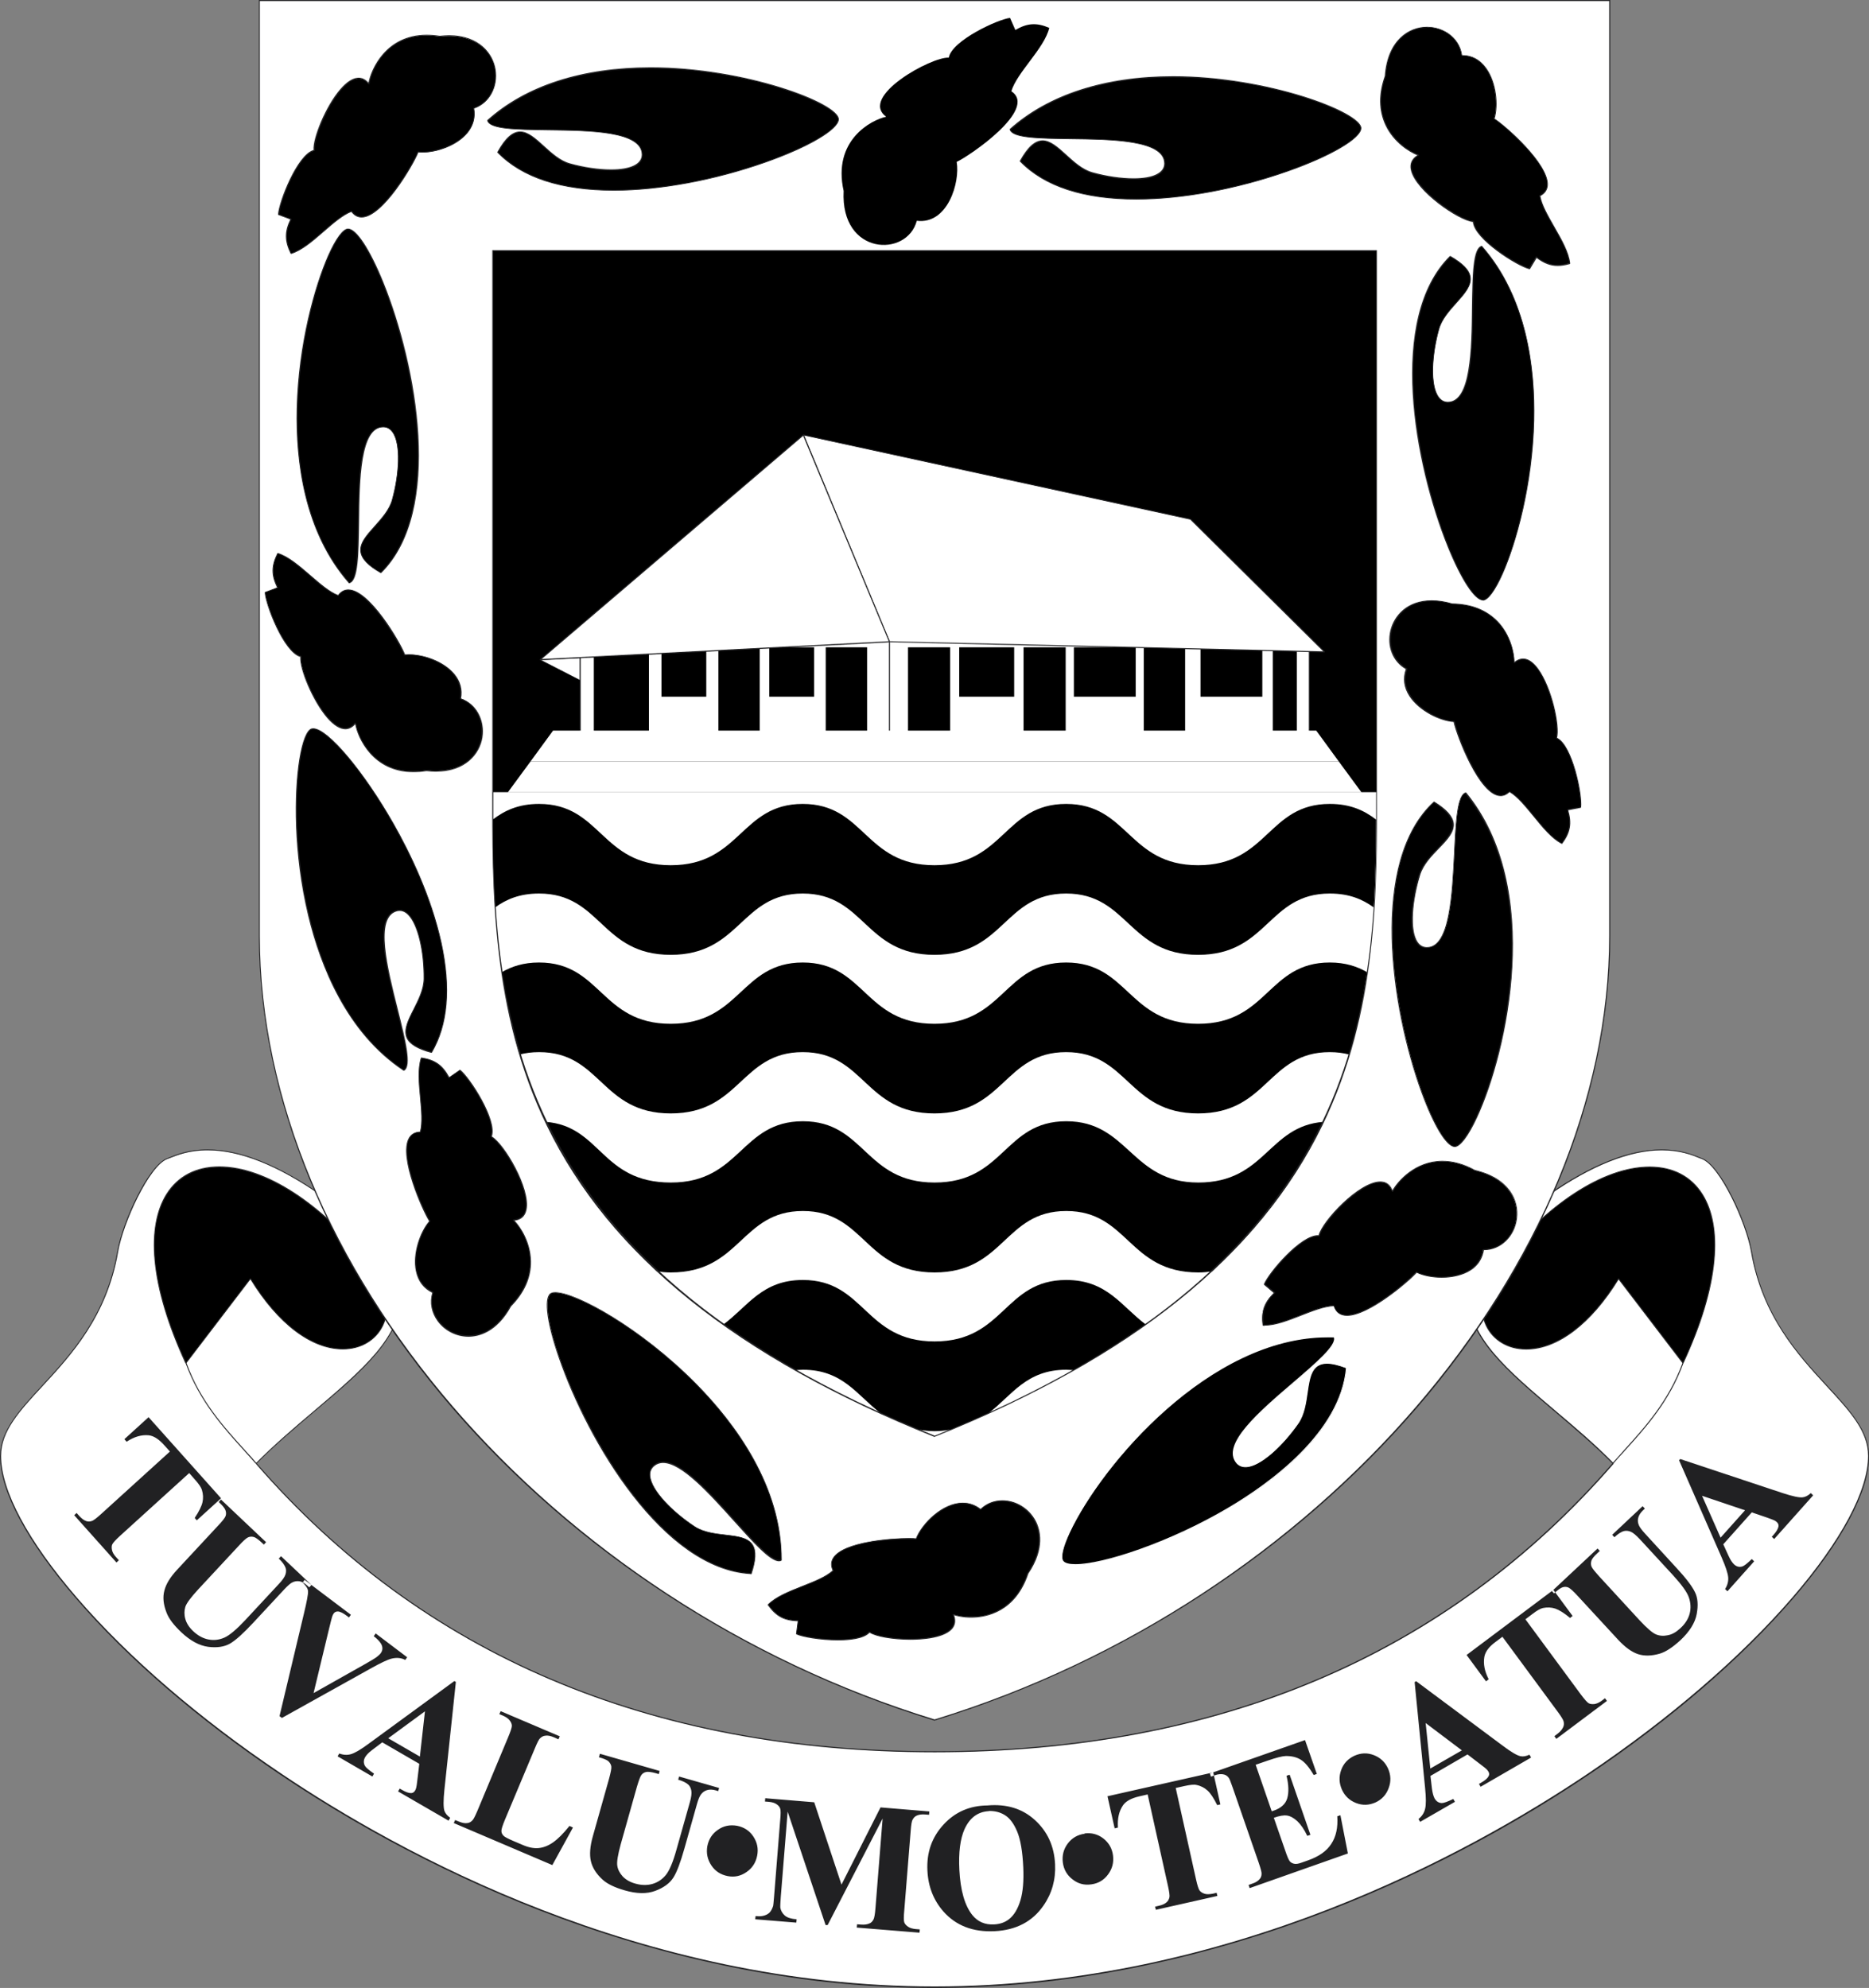
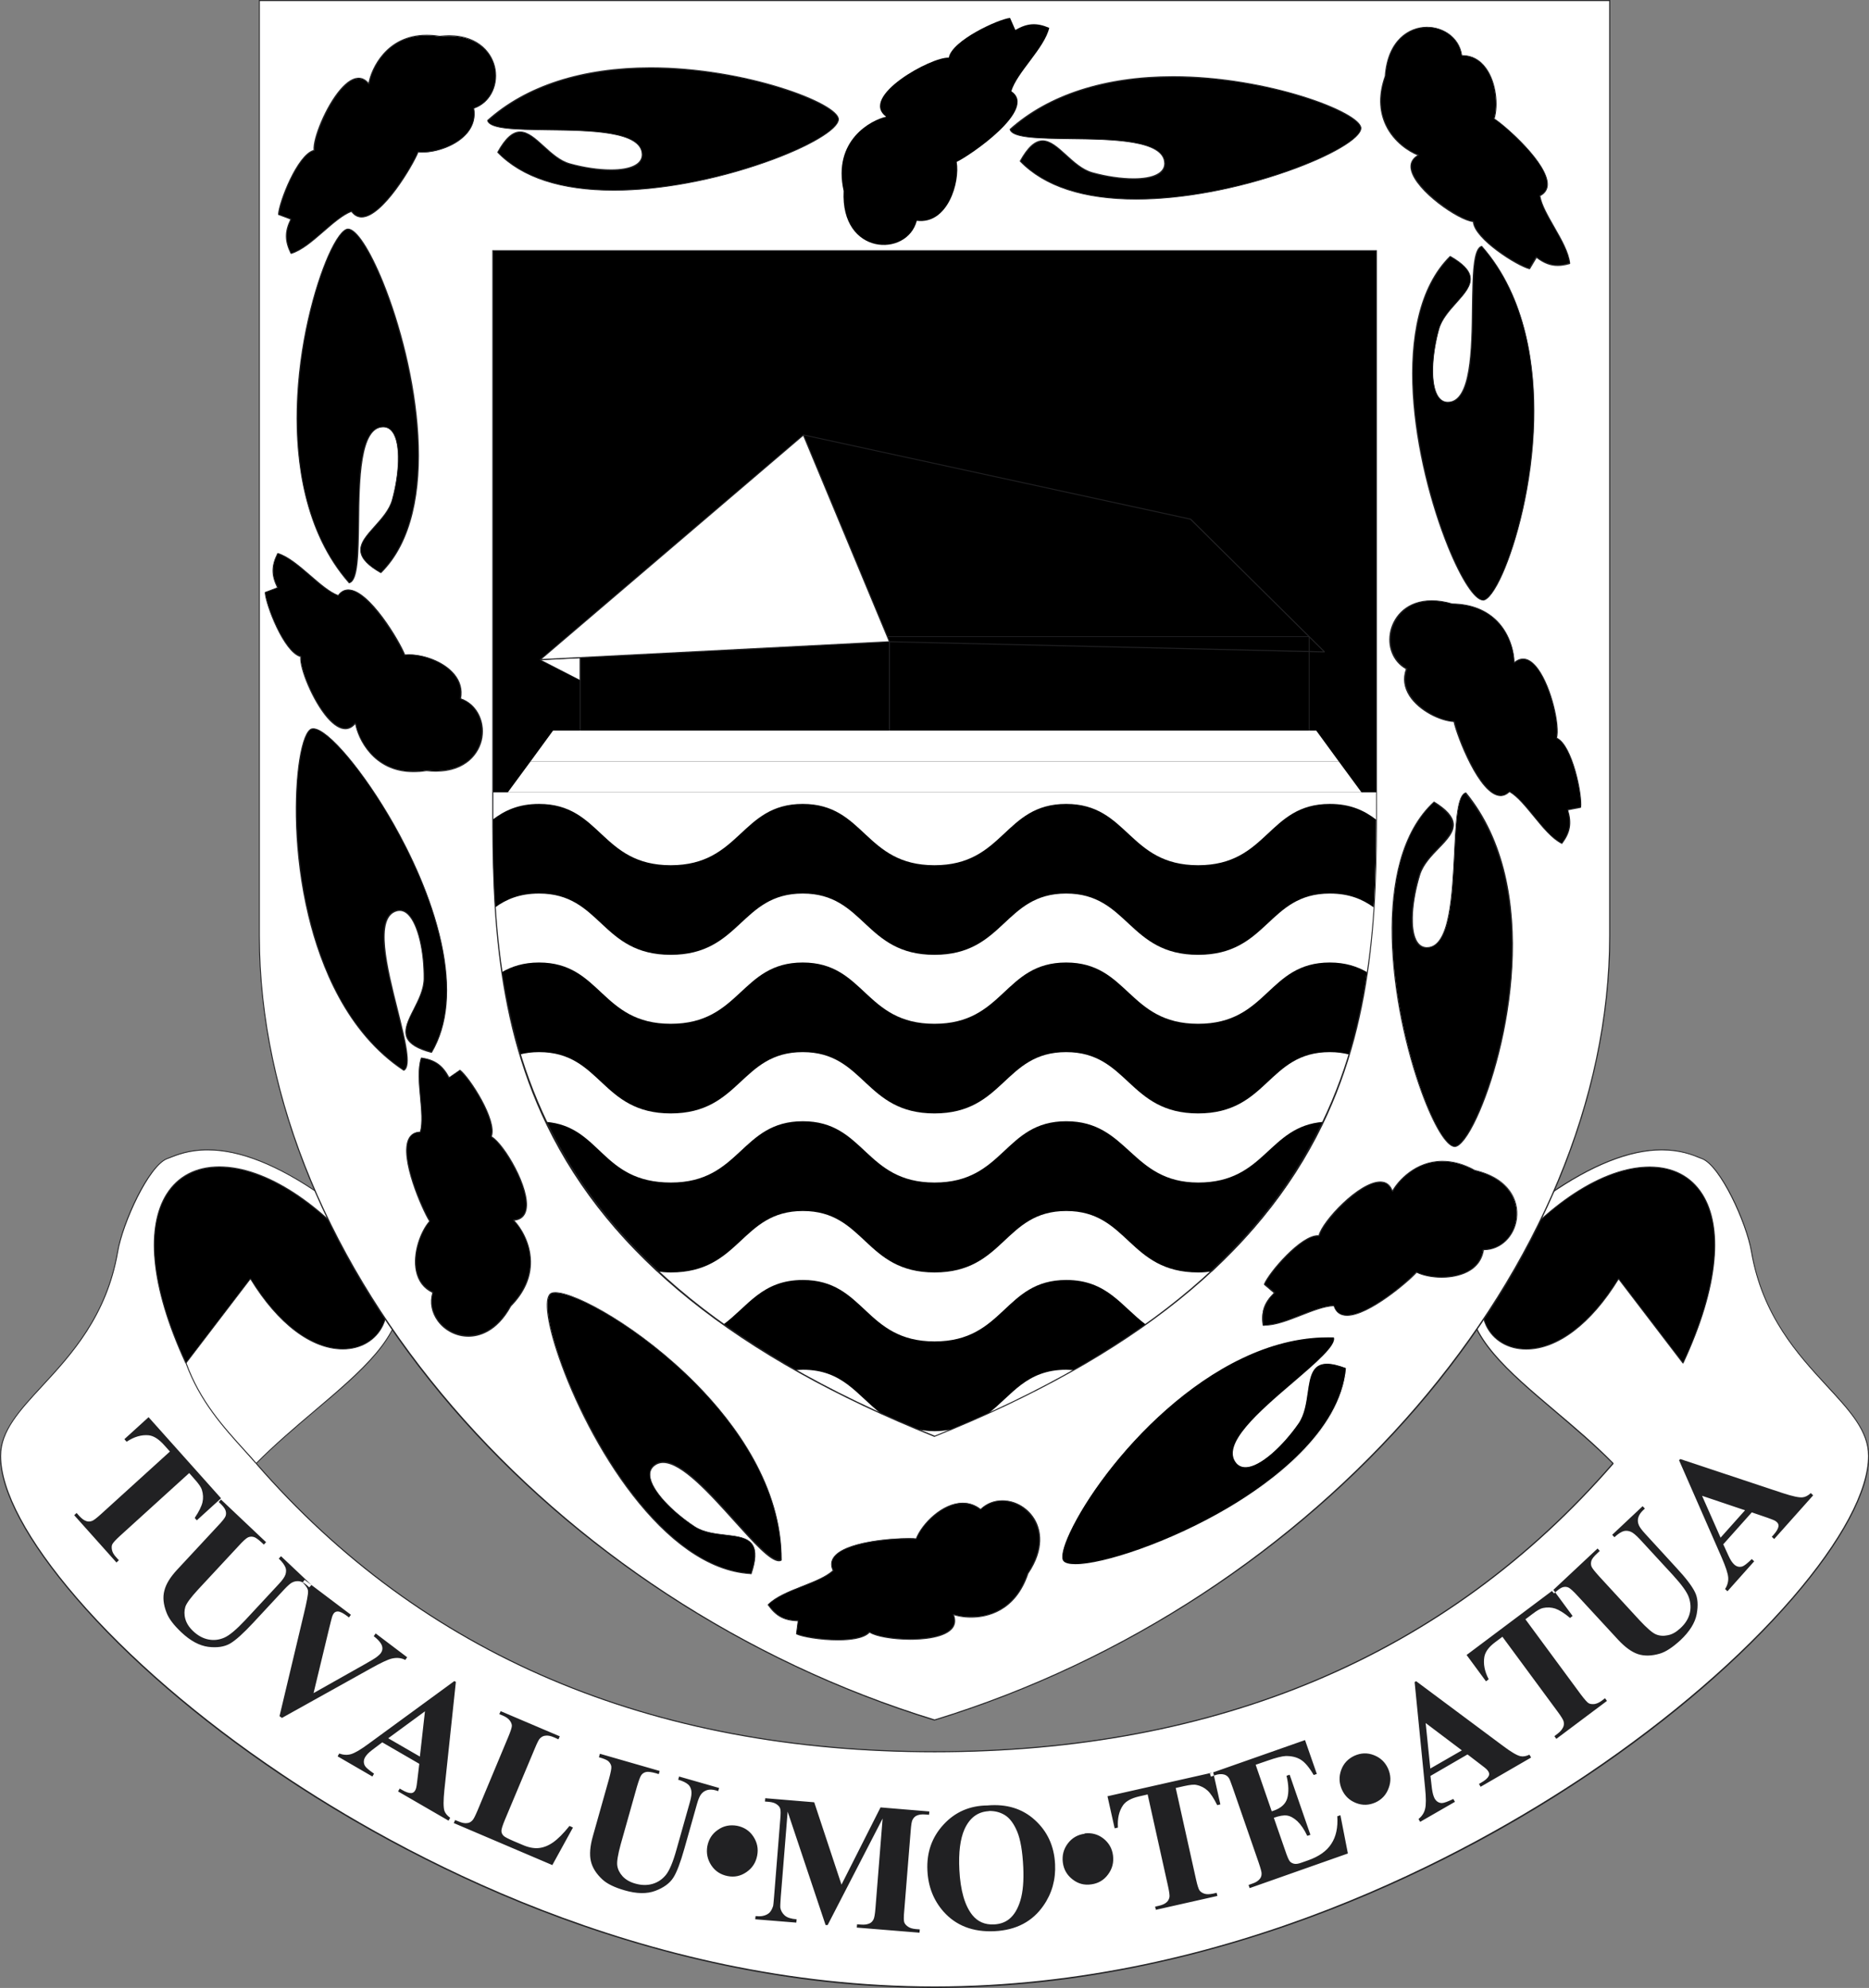
<svg xmlns="http://www.w3.org/2000/svg" width="173" height="184" viewBox="0 0 173 184" fill="none">
  <rect x="0" y="0" width="173" height="184" fill="#808080" stroke="none" />
  <g clip-path="url(#clip0_116_489)">
    <path fill-rule="evenodd" clip-rule="evenodd" d="M86.507 183.958C132.642 183.958 172.959 147.716 172.959 134.794C172.959 129.525 163.933 126.486 162.123 115.892C161.653 113.146 159.234 107.919 157.548 107.264C156.124 106.706 152.019 104.559 143.312 110.623C127.625 121.551 140.562 126.625 149.297 135.463C132.504 154.811 110.307 162.143 86.507 162.143C62.707 162.143 40.496 154.811 23.717 135.463C32.466 126.625 45.403 121.551 29.702 110.623C21.008 104.559 16.903 106.72 15.466 107.264C13.78 107.919 11.361 113.146 10.891 115.892C9.081 126.472 0.041 129.511 0.041 134.794C0.041 147.716 40.358 183.958 86.493 183.958H86.507Z" fill="white" />
    <path fill-rule="evenodd" clip-rule="evenodd" d="M19.198 106.469C17.498 106.469 16.378 106.929 15.701 107.194C15.618 107.222 15.549 107.263 15.48 107.277C13.807 107.919 11.389 113.188 10.933 115.864C9.91 121.83 6.593 125.426 3.925 128.312C1.783 130.626 0.097 132.466 0.097 134.752C0.097 137.972 2.585 142.614 7.104 147.855C11.9 153.417 18.438 159.048 25.998 164.136C36.93 171.51 59.334 183.86 86.507 183.86C113.679 183.86 136.07 171.496 147.016 164.136C154.576 159.034 161.114 153.403 165.91 147.855C170.429 142.614 172.917 137.958 172.917 134.752C172.917 132.452 171.231 130.626 169.089 128.312C166.421 125.413 163.104 121.816 162.081 115.864C161.625 113.174 159.206 107.919 157.534 107.277C157.465 107.249 157.396 107.222 157.313 107.194C156.636 106.915 155.516 106.469 153.816 106.469C150.845 106.469 147.32 107.877 143.354 110.637C138.544 113.982 136.153 116.993 136.014 119.851C135.835 123.684 139.608 126.876 143.989 130.584C145.786 132.103 147.652 133.679 149.352 135.421V135.491C133.983 153.208 112.836 162.185 86.521 162.185C60.205 162.185 39.059 153.208 23.689 135.491V135.421C25.403 133.693 27.255 132.117 29.066 130.584C33.434 126.876 37.221 123.684 37.041 119.851C36.903 117.007 34.511 113.982 29.702 110.637C25.735 107.877 22.211 106.469 19.239 106.469H19.198ZM86.493 184C75.713 184 64.614 182.02 53.502 178.131C43.993 174.8 34.47 170.005 25.942 164.262C18.368 159.16 11.831 153.528 7.035 147.953C2.502 142.697 0 138.028 0 134.78C0 132.452 1.783 130.514 3.856 128.27C6.524 125.385 9.827 121.802 10.85 115.864C11.32 113.09 13.725 107.877 15.452 107.208C15.521 107.18 15.59 107.152 15.673 107.124C16.351 106.845 17.498 106.385 19.212 106.385C22.197 106.385 25.735 107.793 29.729 110.567C34.567 113.926 36.972 116.965 37.11 119.851C37.29 123.726 33.503 126.946 29.108 130.654C27.325 132.173 25.473 133.734 23.773 135.449C39.128 153.124 60.233 162.087 86.507 162.087C112.781 162.087 133.886 153.124 149.241 135.449C147.541 133.734 145.689 132.173 143.906 130.654C139.511 126.932 135.724 123.712 135.904 119.851C136.042 116.965 138.447 113.94 143.284 110.567C147.279 107.793 150.817 106.385 153.802 106.385C155.516 106.385 156.65 106.845 157.341 107.124C157.424 107.152 157.493 107.194 157.562 107.208C159.289 107.877 161.694 113.104 162.164 115.864C163.173 121.802 166.49 125.385 169.158 128.27C171.231 130.514 173.014 132.452 173.014 134.78C173.014 138.014 170.512 142.697 165.979 147.953C161.183 153.514 154.645 159.16 147.071 164.262C138.544 170.005 129.007 174.8 119.498 178.131C108.386 182.02 97.287 184 86.507 184H86.493Z" fill="#212123" />
    <path fill-rule="evenodd" clip-rule="evenodd" d="M161.515 139.784L157.548 138.446L159.262 142.321L161.515 139.798V139.784ZM162.15 139.98L159.511 142.935L160.008 144.022C160.174 144.384 160.34 144.635 160.519 144.803C160.754 145.012 161.003 145.068 161.28 144.984C161.446 144.928 161.736 144.705 162.15 144.301L162.372 144.51L159.898 147.284L159.676 147.075C159.898 146.74 159.994 146.378 159.967 146.001C159.939 145.625 159.732 145.012 159.359 144.148L155.419 135.157L155.53 135.045L165.011 138.195C165.91 138.488 166.532 138.627 166.863 138.586C167.112 138.558 167.361 138.432 167.61 138.195L167.831 138.404L164.224 142.447L164.002 142.238L164.154 142.071C164.445 141.75 164.597 141.471 164.624 141.262C164.638 141.109 164.583 140.983 164.459 140.872C164.389 140.802 164.293 140.746 164.196 140.704C164.154 140.677 163.947 140.607 163.574 140.467L162.15 139.98ZM143.644 147.256L143.851 147.479C144.197 147.158 144.459 146.963 144.653 146.907C144.846 146.852 145.012 146.866 145.178 146.935C145.33 147.005 145.634 147.27 146.063 147.744L149.78 151.772C150.416 152.455 151.024 152.901 151.605 153.097C152.199 153.292 152.876 153.278 153.637 153.055C154.203 152.888 154.825 152.469 155.544 151.814C156.387 151.02 156.898 150.211 157.05 149.403C157.202 148.58 157.161 147.897 156.885 147.354C156.622 146.81 156.041 146.043 155.143 145.081L152.268 141.945C151.964 141.611 151.771 141.346 151.702 141.178C151.591 140.927 151.577 140.691 151.646 140.454C151.715 140.217 151.867 139.994 152.089 139.784L152.254 139.631L152.047 139.408L149.228 142.057L149.435 142.28C149.767 141.973 150.057 141.778 150.333 141.708C150.499 141.666 150.706 141.68 150.928 141.764C151.149 141.847 151.425 142.084 151.771 142.447L154.867 145.806C155.668 146.684 156.166 147.368 156.332 147.869C156.498 148.371 156.525 148.859 156.401 149.347C156.276 149.835 155.986 150.295 155.544 150.699C155.157 151.061 154.77 151.284 154.369 151.354C153.968 151.438 153.609 151.41 153.277 151.271C152.945 151.131 152.448 150.699 151.757 149.96L148.039 145.918C147.61 145.444 147.362 145.137 147.306 144.97C147.251 144.803 147.251 144.635 147.306 144.454C147.362 144.273 147.555 144.036 147.873 143.743L148.08 143.548L147.873 143.325L143.658 147.27L143.644 147.256ZM143.768 147.131L145.565 149.57L145.33 149.751C144.777 149.291 144.321 149.012 143.962 148.887C143.616 148.775 143.229 148.747 142.828 148.831C142.607 148.873 142.275 149.054 141.861 149.375L141.197 149.877L146.325 156.832C146.671 157.292 146.906 157.557 147.044 157.641C147.182 157.724 147.348 157.738 147.569 157.724C147.776 157.697 148.011 157.599 148.274 157.404L148.564 157.181L148.744 157.432L144.058 160.944L143.879 160.694L144.169 160.471C144.432 160.275 144.597 160.066 144.694 159.857C144.763 159.704 144.777 159.537 144.736 159.341C144.708 159.202 144.528 158.895 144.197 158.449L139.069 151.494L138.419 151.981C137.811 152.427 137.48 152.888 137.397 153.348C137.286 153.989 137.41 154.686 137.797 155.424L137.549 155.62L135.752 153.18L143.782 147.158L143.768 147.131ZM135.31 162.004L131.965 159.481L132.393 163.691L135.323 162.004H135.31ZM135.849 162.394L137.051 163.314C137.369 163.551 137.535 163.691 137.576 163.732C137.659 163.802 137.715 163.886 137.77 163.969C137.853 164.109 137.867 164.248 137.797 164.388C137.701 164.583 137.466 164.792 137.093 165.001L136.899 165.112L137.051 165.377L141.723 162.673L141.571 162.408C141.267 162.548 140.99 162.603 140.741 162.548C140.41 162.478 139.871 162.157 139.11 161.586L131.08 155.606L130.942 155.689L131.91 165.475C132.006 166.409 132.006 167.064 131.91 167.426C131.827 167.789 131.619 168.109 131.301 168.36L131.453 168.625L134.674 166.771L134.522 166.506C133.997 166.757 133.651 166.883 133.471 166.883C133.181 166.883 132.96 166.743 132.794 166.464C132.684 166.255 132.601 165.963 132.545 165.558L132.407 164.374L135.821 162.394H135.849ZM125.372 162.506C125.966 162.241 126.561 162.213 127.169 162.45C127.777 162.687 128.206 163.091 128.482 163.691C128.745 164.29 128.772 164.889 128.537 165.503C128.316 166.116 127.901 166.562 127.321 166.827C126.727 167.092 126.132 167.12 125.524 166.883C124.916 166.646 124.488 166.241 124.211 165.642C123.949 165.043 123.921 164.443 124.142 163.83C124.363 163.217 124.778 162.784 125.372 162.506ZM116.223 163.342L117.314 162.966C118.116 162.687 118.669 162.547 118.987 162.534C119.54 162.52 120.01 162.631 120.397 162.868C120.784 163.105 121.184 163.579 121.599 164.29L121.889 164.192L120.797 161.056L111.993 164.151L112.09 164.443L112.436 164.318C112.781 164.192 113.071 164.178 113.32 164.248C113.5 164.304 113.638 164.401 113.749 164.569C113.818 164.666 113.928 164.959 114.094 165.433L116.513 172.417C116.692 172.946 116.789 173.295 116.775 173.434C116.775 173.643 116.706 173.797 116.596 173.922C116.444 174.103 116.223 174.243 115.918 174.34L115.573 174.466L115.67 174.758L124.764 171.552L124.073 168.012L123.783 168.109C123.852 169.141 123.672 169.991 123.23 170.66C122.801 171.329 122.083 171.831 121.101 172.18L120.466 172.403C120.162 172.514 119.94 172.542 119.775 172.5C119.609 172.458 119.484 172.389 119.388 172.277C119.291 172.166 119.139 171.817 118.945 171.232L117.909 168.249C118.406 168.067 118.821 167.998 119.125 168.04C119.429 168.081 119.761 168.263 120.092 168.569C120.424 168.89 120.728 169.336 121.005 169.921L121.295 169.824L119.374 164.262L119.084 164.36C119.291 165.21 119.305 165.907 119.153 166.437C119.001 166.966 118.586 167.343 117.923 167.58L117.715 167.649L116.223 163.328V163.342ZM112.297 164.039L112.961 167.008L112.67 167.078C112.353 166.437 112.049 165.977 111.772 165.726C111.496 165.475 111.164 165.294 110.749 165.21C110.528 165.154 110.155 165.196 109.644 165.307L108.828 165.489L110.708 173.95C110.832 174.507 110.943 174.856 111.04 174.981C111.136 175.107 111.275 175.204 111.482 175.274C111.689 175.344 111.938 175.33 112.256 175.274L112.615 175.191L112.684 175.483L106.99 176.766L106.921 176.473L107.28 176.389C107.598 176.32 107.833 176.208 107.999 176.055C108.123 175.943 108.206 175.79 108.248 175.595C108.275 175.455 108.234 175.107 108.109 174.549L106.23 166.088L105.442 166.269C104.709 166.437 104.212 166.715 103.949 167.092C103.576 167.635 103.424 168.318 103.479 169.155L103.175 169.224L102.512 166.255L112.283 164.053L112.297 164.039ZM100.397 169.726C99.748 169.81 99.222 170.117 98.835 170.632C98.448 171.148 98.296 171.734 98.379 172.389C98.462 173.03 98.766 173.56 99.278 173.95C99.789 174.354 100.37 174.508 101.019 174.41C101.655 174.326 102.18 174.02 102.567 173.49C102.954 172.974 103.106 172.389 103.023 171.734C102.94 171.078 102.636 170.563 102.125 170.158C101.614 169.768 101.033 169.615 100.383 169.698L100.397 169.726ZM91.524 167.635C90.501 167.691 89.755 168.249 89.271 169.322C88.884 170.2 88.718 171.455 88.801 173.058C88.898 174.968 89.299 176.375 90.004 177.254C90.501 177.867 91.165 178.16 92.008 178.118C92.575 178.09 93.031 177.923 93.404 177.63C93.874 177.254 94.219 176.668 94.454 175.888C94.689 175.093 94.772 174.075 94.717 172.835C94.648 171.343 94.454 170.242 94.15 169.517C93.846 168.792 93.473 168.291 93.031 168.012C92.588 167.733 92.091 167.607 91.538 167.621L91.524 167.635ZM91.4 167.106C93.169 166.952 94.634 167.398 95.795 168.458C96.956 169.517 97.578 170.869 97.661 172.542C97.73 173.964 97.37 175.246 96.596 176.361C95.574 177.853 94.053 178.647 92.063 178.745C90.059 178.843 88.483 178.229 87.322 176.919C86.41 175.874 85.913 174.619 85.844 173.127C85.761 171.455 86.258 170.047 87.336 168.876C88.414 167.705 89.769 167.12 91.413 167.106H91.4ZM77.896 174.452L75.367 166.813L70.834 166.437L70.806 166.743L71.152 166.771C71.469 166.799 71.704 166.869 71.884 166.994C72.064 167.12 72.174 167.245 72.216 167.398C72.271 167.538 72.271 167.9 72.216 168.472L71.649 175.567C71.608 176.069 71.58 176.348 71.566 176.403C71.483 176.654 71.387 176.849 71.262 176.989C71.138 177.128 70.972 177.226 70.751 177.295C70.53 177.365 70.295 177.379 70.046 177.351H69.935L69.908 177.644L73.709 177.951L73.736 177.644C73.225 177.602 72.865 177.491 72.644 177.295C72.423 177.1 72.285 176.863 72.23 176.584C72.216 176.459 72.23 176.111 72.271 175.567L72.907 167.677L76.418 178.174H76.611L81.697 168.318L81.034 176.626C80.992 177.184 80.923 177.532 80.854 177.658C80.757 177.839 80.633 177.964 80.495 178.02C80.287 178.118 80.025 178.16 79.693 178.132L79.334 178.104L79.306 178.411L85.111 178.884L85.139 178.578L84.779 178.55C84.461 178.522 84.226 178.452 84.047 178.327C83.867 178.201 83.757 178.076 83.701 177.923C83.646 177.769 83.646 177.407 83.701 176.835L84.296 169.447C84.337 168.89 84.392 168.555 84.475 168.416C84.572 168.235 84.696 168.123 84.835 168.054C85.042 167.956 85.305 167.914 85.636 167.942L85.996 167.97L86.023 167.663L81.504 167.287L77.896 174.424V174.452ZM68.222 168.988C68.857 169.113 69.369 169.434 69.728 169.977C70.087 170.521 70.212 171.106 70.087 171.747C69.963 172.389 69.645 172.891 69.106 173.267C68.567 173.643 67.987 173.769 67.351 173.643C66.715 173.518 66.204 173.197 65.844 172.654C65.485 172.11 65.361 171.524 65.471 170.883C65.596 170.242 65.913 169.726 66.452 169.364C66.978 168.987 67.572 168.876 68.222 168.988ZM55.52 162.352L55.437 162.645C55.893 162.771 56.197 162.896 56.335 163.035C56.474 163.175 56.556 163.328 56.584 163.495C56.612 163.663 56.529 164.067 56.363 164.68L54.87 169.977C54.621 170.869 54.552 171.636 54.691 172.249C54.829 172.863 55.188 173.434 55.782 173.978C56.211 174.368 56.902 174.703 57.828 174.967C58.934 175.288 59.887 175.302 60.661 175.009C61.435 174.717 61.988 174.312 62.32 173.797C62.651 173.281 62.983 172.389 63.343 171.12L64.504 167.008C64.628 166.562 64.752 166.269 64.863 166.116C65.015 165.893 65.222 165.754 65.457 165.684C65.692 165.614 65.955 165.628 66.259 165.712L66.48 165.781L66.563 165.489L62.859 164.429L62.776 164.722C63.204 164.847 63.522 165.001 63.73 165.196C63.854 165.321 63.951 165.503 63.992 165.74C64.034 165.977 63.992 166.339 63.854 166.813L62.61 171.218C62.292 172.361 61.961 173.141 61.629 173.546C61.297 173.95 60.882 174.229 60.399 174.368C59.915 174.507 59.39 174.507 58.809 174.34C58.298 174.201 57.911 173.964 57.635 173.671C57.358 173.364 57.192 173.044 57.137 172.681C57.082 172.333 57.192 171.664 57.455 170.702L58.947 165.405C59.127 164.792 59.265 164.415 59.376 164.276C59.486 164.137 59.625 164.053 59.804 164.011C59.984 163.969 60.288 164.011 60.703 164.123L60.979 164.206L61.062 163.914L55.534 162.324L55.52 162.352ZM53.032 169.155L51.125 172.626L42.003 168.737L42.127 168.458L42.473 168.597C42.777 168.723 43.039 168.778 43.26 168.737C43.426 168.723 43.578 168.639 43.717 168.5C43.827 168.402 43.979 168.095 44.2 167.58L47.047 160.763C47.269 160.234 47.379 159.885 47.379 159.732C47.379 159.578 47.31 159.411 47.186 159.244C47.061 159.077 46.854 158.923 46.564 158.798L46.218 158.658L46.343 158.38L51.816 160.708L51.691 160.986L51.249 160.791C50.959 160.666 50.696 160.61 50.461 160.652C50.295 160.666 50.143 160.749 49.991 160.889C49.881 160.986 49.729 161.293 49.508 161.823L46.743 168.416C46.522 168.946 46.412 169.294 46.412 169.461C46.412 169.629 46.481 169.796 46.633 169.935C46.743 170.033 47.034 170.186 47.517 170.395L48.374 170.758C48.913 170.995 49.411 171.092 49.853 171.051C50.295 171.009 50.738 170.841 51.18 170.535C51.622 170.228 52.134 169.726 52.714 169.001L53.018 169.141L53.032 169.155ZM38.865 162.589L39.335 158.394L35.935 160.889L38.851 162.575L38.865 162.589ZM38.81 163.258L38.63 164.764C38.589 165.154 38.547 165.377 38.533 165.433C38.506 165.544 38.478 165.642 38.423 165.726C38.34 165.865 38.23 165.949 38.077 165.963C37.87 165.977 37.566 165.879 37.193 165.656L36.999 165.544L36.847 165.809L41.519 168.514L41.671 168.249C41.395 168.054 41.215 167.831 41.132 167.594C41.035 167.273 41.035 166.632 41.132 165.684L42.196 155.675L42.058 155.592L34.166 161.363C33.42 161.92 32.867 162.241 32.508 162.352C32.148 162.464 31.775 162.436 31.402 162.297L31.25 162.561L34.47 164.429L34.622 164.164C34.138 163.83 33.862 163.593 33.779 163.44C33.641 163.189 33.641 162.924 33.793 162.645C33.917 162.436 34.125 162.213 34.443 161.976L35.382 161.265L38.796 163.244L38.81 163.258ZM37.691 153.389L37.511 153.64C37.151 153.445 36.723 153.403 36.253 153.515C35.907 153.598 35.244 153.905 34.277 154.449L26.095 159.007L25.873 158.84L28.126 149.375C28.403 148.232 28.527 147.535 28.513 147.298C28.513 147.047 28.334 146.782 28.016 146.475L28.195 146.224L32.48 149.458L32.3 149.709L32.162 149.598C31.775 149.305 31.471 149.152 31.264 149.152C31.112 149.152 30.987 149.207 30.89 149.333C30.835 149.417 30.78 149.514 30.738 149.654C30.697 149.793 30.6 150.169 30.448 150.797L29.025 156.707L33.751 154.044C34.318 153.724 34.691 153.501 34.857 153.375C35.023 153.25 35.161 153.124 35.244 153.013C35.341 152.874 35.396 152.734 35.396 152.581C35.396 152.427 35.355 152.274 35.258 152.121C35.12 151.898 34.899 151.675 34.594 151.438L34.774 151.187L37.704 153.403L37.691 153.389ZM20.455 138.795L20.248 139.018C20.594 139.338 20.801 139.589 20.87 139.784C20.939 139.98 20.939 140.147 20.884 140.314C20.829 140.481 20.58 140.802 20.137 141.262L16.406 145.277C15.77 145.96 15.369 146.601 15.217 147.214C15.051 147.828 15.12 148.497 15.411 149.249C15.618 149.807 16.074 150.406 16.779 151.075C17.622 151.87 18.451 152.316 19.281 152.427C20.096 152.525 20.773 152.427 21.299 152.121C21.824 151.814 22.529 151.173 23.427 150.211L26.316 147.103C26.634 146.768 26.869 146.559 27.034 146.475C27.269 146.35 27.518 146.322 27.753 146.364C27.988 146.42 28.223 146.545 28.458 146.768L28.624 146.921L28.831 146.698L26.012 144.036L25.804 144.259C26.136 144.566 26.343 144.858 26.44 145.123C26.495 145.291 26.495 145.5 26.426 145.723C26.357 145.946 26.15 146.252 25.804 146.615L22.695 149.96C21.879 150.824 21.243 151.368 20.759 151.577C20.276 151.786 19.792 151.842 19.294 151.744C18.797 151.647 18.327 151.396 17.885 150.978C17.498 150.615 17.263 150.239 17.152 149.835C17.042 149.444 17.055 149.068 17.152 148.734C17.263 148.385 17.663 147.855 18.341 147.117L22.073 143.102C22.501 142.628 22.805 142.363 22.957 142.294C23.109 142.224 23.289 142.21 23.468 142.252C23.648 142.294 23.897 142.475 24.215 142.767L24.422 142.963L24.629 142.74L20.428 138.767L20.455 138.795ZM20.455 138.683L18.216 140.718L18.023 140.495C18.424 139.896 18.659 139.408 18.742 139.046C18.825 138.683 18.811 138.293 18.686 137.889C18.617 137.666 18.41 137.359 18.064 136.969L17.512 136.341L11.126 142.14C10.698 142.531 10.463 142.795 10.394 142.935C10.325 143.074 10.325 143.255 10.366 143.464C10.407 143.674 10.532 143.897 10.753 144.134L11.002 144.412L10.781 144.621L6.869 140.244L7.09 140.035L7.339 140.314C7.56 140.551 7.768 140.718 7.989 140.788C8.141 140.844 8.32 140.844 8.514 140.774C8.652 140.732 8.929 140.523 9.343 140.147L15.729 134.348L15.19 133.749C14.692 133.191 14.208 132.884 13.738 132.843C13.089 132.787 12.412 132.982 11.72 133.442L11.513 133.205L13.752 131.17L20.455 138.669V138.683Z" fill="#212123" />
    <path fill-rule="evenodd" clip-rule="evenodd" d="M23.676 135.477C23.344 135.114 23.012 134.738 22.694 134.376C20.621 132.09 18.479 129.72 17.18 126.179L17.263 126.151C18.548 129.678 20.69 132.034 22.764 134.32C23.095 134.682 23.427 135.045 23.745 135.421L23.676 135.477Z" fill="#212123" />
    <path fill-rule="evenodd" clip-rule="evenodd" d="M17.207 126.166L23.178 118.346C30.351 130.096 39.418 123.601 34.318 117.147C22.238 101.855 8.044 106.386 17.207 126.179V126.166Z" fill="black" />
    <path fill-rule="evenodd" clip-rule="evenodd" d="M20.303 108.058C18.175 108.058 16.516 108.922 15.48 110.567C14.54 112.045 14.167 114.15 14.402 116.631C14.65 119.377 15.604 122.555 17.235 126.082L23.151 118.317H23.22C25.735 122.443 28.845 124.813 31.733 124.813C33.378 124.813 34.746 124.005 35.382 122.667C36.142 121.063 35.742 119.014 34.277 117.174C29.771 111.473 24.547 108.058 20.303 108.058ZM17.249 126.193H17.166C15.521 122.625 14.554 119.405 14.305 116.631C14.07 114.122 14.457 112.003 15.397 110.511C16.447 108.839 18.147 107.96 20.303 107.96C24.574 107.96 29.826 111.376 34.359 117.105C35.838 118.973 36.253 121.063 35.465 122.694C34.802 124.074 33.406 124.897 31.733 124.897C28.817 124.897 25.707 122.541 23.178 118.415L17.249 126.179V126.193Z" fill="#212123" />
-     <path fill-rule="evenodd" clip-rule="evenodd" d="M149.324 135.477L149.255 135.421C149.587 135.059 149.919 134.682 150.236 134.32C152.31 132.034 154.438 129.678 155.737 126.151L155.82 126.179C154.521 129.72 152.379 132.09 150.306 134.376C149.988 134.738 149.642 135.1 149.324 135.477Z" fill="#212123" />
    <path fill-rule="evenodd" clip-rule="evenodd" d="M155.793 126.166L149.822 118.346C142.649 130.096 133.582 123.601 138.682 117.147C150.762 101.855 164.956 106.386 155.793 126.179V126.166Z" fill="black" />
    <path fill-rule="evenodd" clip-rule="evenodd" d="M149.849 118.318L155.779 126.082C157.41 122.555 158.349 119.377 158.598 116.631C158.833 114.15 158.446 112.045 157.52 110.567C156.484 108.922 154.811 108.058 152.697 108.058C148.454 108.058 143.229 111.459 138.723 117.175C137.272 119.015 136.858 121.064 137.618 122.667C138.267 124.019 139.622 124.813 141.266 124.813C144.155 124.813 147.265 122.444 149.78 118.318H149.849ZM155.751 126.193L149.822 118.429C147.293 122.541 144.183 124.911 141.266 124.911C139.594 124.911 138.198 124.089 137.535 122.709C136.761 121.078 137.175 118.987 138.64 117.119C143.174 111.39 148.426 107.975 152.697 107.975C154.853 107.975 156.553 108.853 157.603 110.526C158.557 112.031 158.93 114.15 158.695 116.645C158.446 119.419 157.479 122.625 155.82 126.193H155.737H155.751Z" fill="#212123" />
    <path fill-rule="evenodd" clip-rule="evenodd" d="M24.007 0.042V86.606C24.007 117.147 50.821 148.26 86.521 159.202C122.221 148.26 149.006 117.147 149.006 86.606V0.042H24.007Z" fill="white" />
    <path fill-rule="evenodd" clip-rule="evenodd" d="M24.049 0.098V86.606C24.049 117.035 50.904 148.232 86.507 159.146C122.11 148.232 148.951 117.035 148.951 86.606V0.098H24.049ZM86.507 159.258C69.23 153.961 53.364 143.673 41.837 130.292C30.31 116.91 23.966 101.395 23.966 86.619V0H149.048V86.606C149.048 101.381 142.704 116.896 131.177 130.278C119.664 143.659 103.797 153.947 86.521 159.244L86.507 159.258Z" fill="#212123" />
    <path fill-rule="evenodd" clip-rule="evenodd" d="M45.624 23.195V70.157C45.624 71.189 45.624 72.29 45.624 73.335H127.404C127.404 72.276 127.404 71.189 127.404 70.157V23.195H45.624Z" fill="black" />
-     <path fill-rule="evenodd" clip-rule="evenodd" d="M127.404 73.335H45.624C45.555 93.213 45.886 116.631 86.521 132.926C127.141 116.631 127.487 93.199 127.418 73.335H127.404Z" fill="white" />
    <path fill-rule="evenodd" clip-rule="evenodd" d="M53.709 60.873L49.991 61.069L53.709 62.964V60.873Z" fill="white" />
    <path fill-rule="evenodd" clip-rule="evenodd" d="M50.088 61.083L53.681 62.937V60.901L50.088 61.083ZM53.695 62.992L49.991 61.083V61.041L53.709 60.846L53.737 60.874V62.978H53.709L53.695 62.992Z" fill="#212123" />
-     <path d="M121.198 58.922H53.709V70.394H121.198V58.922Z" fill="white" />
    <path fill-rule="evenodd" clip-rule="evenodd" d="M53.751 70.352H121.143V58.964H53.751V70.352ZM121.184 70.45H53.695L53.654 70.408V58.936L53.695 58.894H121.184L121.226 58.936V70.408L121.184 70.45Z" fill="#212123" />
    <path d="M120.037 59.912H117.812V69.112H120.037V59.912Z" fill="black" />
    <path d="M109.699 59.912H105.87V69.112H109.699V59.912Z" fill="black" />
    <path d="M98.642 59.912H94.744V69.112H98.642V59.912Z" fill="black" />
    <path d="M87.944 59.912H84.047V69.112H87.944V59.912Z" fill="black" />
    <path d="M65.374 59.912H61.228V64.484H65.374V59.912Z" fill="black" />
    <path d="M75.353 59.912H71.207V64.484H75.353V59.912Z" fill="black" />
    <path d="M93.874 59.912H88.787V64.484H93.874V59.912Z" fill="black" />
-     <path d="M105.124 59.912H99.402V64.484H105.124V59.912Z" fill="black" />
    <path d="M116.844 59.912H111.122V64.484H116.844V59.912Z" fill="black" />
-     <path fill-rule="evenodd" clip-rule="evenodd" d="M82.319 59.396L122.608 60.344L110.196 48.063L74.358 40.271L82.319 59.396Z" fill="white" />
    <path fill-rule="evenodd" clip-rule="evenodd" d="M82.347 59.354L122.484 60.288L110.169 48.091L74.441 40.313L82.361 59.34L82.347 59.354ZM122.594 60.386L82.319 59.438L82.278 59.41L74.317 40.271L74.372 40.215L110.196 48.008H110.224L122.636 60.302L122.608 60.386H122.594Z" fill="#212123" />
    <path d="M80.26 59.912H76.431V69.112H80.26V59.912Z" fill="black" />
    <path d="M70.322 59.912H66.494V69.112H70.322V59.912Z" fill="black" />
    <path d="M60.067 59.912H54.967V69.112H60.067V59.912Z" fill="black" />
    <path fill-rule="evenodd" clip-rule="evenodd" d="M50.005 61.055L82.319 59.396L74.358 40.271L50.005 61.055Z" fill="white" />
    <path fill-rule="evenodd" clip-rule="evenodd" d="M74.344 40.34L50.143 60.999L82.264 59.354L74.344 40.34ZM50.005 61.096L49.977 61.013L74.33 40.229H74.4L82.361 59.382L82.319 59.451L50.005 61.11V61.096Z" fill="#212123" />
    <path d="M82.374 59.396H82.278V67.941H82.374V59.396Z" fill="#212123" />
    <path fill-rule="evenodd" clip-rule="evenodd" d="M123.921 70.478H49.107L47.006 73.335H126.022L123.921 70.478Z" fill="white" />
    <path fill-rule="evenodd" clip-rule="evenodd" d="M51.194 67.62L49.107 70.478H123.921L121.834 67.62H51.194Z" fill="white" />
    <path fill-rule="evenodd" clip-rule="evenodd" d="M74.317 118.471C70.53 118.471 69.23 120.91 66.95 122.597C68.982 124.033 71.193 125.44 73.626 126.82C73.847 126.806 74.082 126.779 74.317 126.779C78.021 126.779 79.32 129.134 81.517 130.807C82.651 131.323 83.826 131.825 85.028 132.326C85.484 132.396 85.968 132.466 86.507 132.466C87.046 132.466 87.53 132.396 87.986 132.326C89.188 131.825 90.363 131.323 91.496 130.807C93.68 129.134 94.993 126.779 98.697 126.779C98.946 126.779 99.167 126.806 99.388 126.82C101.821 125.44 104.032 124.033 106.064 122.597C103.797 120.91 102.484 118.471 98.697 118.471C92.934 118.471 92.975 124.158 86.507 124.158C80.039 124.158 80.066 118.471 74.317 118.471Z" fill="black" />
    <path fill-rule="evenodd" clip-rule="evenodd" d="M49.895 74.409C47.987 74.409 46.702 75.022 45.61 75.858C45.61 78.521 45.651 81.239 45.831 83.985C46.868 83.232 48.112 82.703 49.895 82.703C55.658 82.703 55.617 88.376 62.085 88.376C68.553 88.376 68.553 82.703 74.303 82.703C80.052 82.703 80.025 88.376 86.493 88.376C92.961 88.376 92.934 82.703 98.683 82.703C104.433 82.703 104.433 88.376 110.901 88.376C117.37 88.376 117.342 82.703 123.092 82.703C124.875 82.703 126.118 83.232 127.155 83.985C127.321 81.239 127.362 78.521 127.376 75.858C126.284 75.022 125.013 74.409 123.092 74.409C117.328 74.409 117.37 80.082 110.901 80.082C104.433 80.082 104.447 74.409 98.683 74.409C92.92 74.409 92.961 80.082 86.493 80.082C80.025 80.082 80.052 74.409 74.303 74.409C68.553 74.409 68.553 80.082 62.085 80.082C55.617 80.082 55.644 74.409 49.895 74.409Z" fill="black" />
    <path fill-rule="evenodd" clip-rule="evenodd" d="M49.895 89.087C48.457 89.087 47.365 89.449 46.453 89.979C46.826 92.516 47.338 95.067 48.098 97.604C48.637 97.465 49.217 97.381 49.895 97.381C55.658 97.381 55.617 103.054 62.085 103.054C68.553 103.054 68.553 97.381 74.303 97.381C80.052 97.381 80.025 103.054 86.493 103.054C92.961 103.054 92.934 97.381 98.683 97.381C104.433 97.381 104.433 103.054 110.901 103.054C117.37 103.054 117.342 97.381 123.092 97.381C123.769 97.381 124.349 97.465 124.888 97.604C125.649 95.067 126.174 92.516 126.533 89.979C125.621 89.449 124.529 89.087 123.092 89.087C117.328 89.087 117.37 94.76 110.901 94.76C104.433 94.76 104.447 89.087 98.683 89.087C92.92 89.087 92.961 94.76 86.493 94.76C80.025 94.76 80.052 89.087 74.303 89.087C68.553 89.087 68.553 94.76 62.085 94.76C55.617 94.76 55.644 89.087 49.895 89.087Z" fill="black" />
    <path fill-rule="evenodd" clip-rule="evenodd" d="M74.317 103.779C68.553 103.779 68.567 109.452 62.099 109.452C55.63 109.452 55.644 104.225 50.503 103.835C52.755 108.574 56.031 113.244 60.827 117.676C61.214 117.732 61.643 117.774 62.099 117.774C68.567 117.774 68.567 112.087 74.317 112.087C80.066 112.087 80.039 117.774 86.507 117.774C92.975 117.774 92.948 112.087 98.697 112.087C104.447 112.087 104.447 117.774 110.915 117.774C111.371 117.774 111.786 117.732 112.187 117.676C116.983 113.23 120.258 108.574 122.511 103.835C117.37 104.225 117.149 109.452 110.915 109.452C104.682 109.452 104.461 103.779 98.697 103.779C92.934 103.779 92.975 109.452 86.507 109.452C80.039 109.452 80.066 103.779 74.317 103.779Z" fill="black" />
    <path fill-rule="evenodd" clip-rule="evenodd" d="M45.665 23.251V70.157C45.665 70.979 45.665 71.816 45.665 72.652C45.596 92.153 45.499 116.422 86.521 132.884C127.542 116.422 127.445 92.153 127.376 72.652C127.376 71.816 127.376 70.979 127.376 70.157V23.251H45.679H45.665ZM86.507 132.996H86.493C68.194 125.65 56.446 116.213 50.599 104.155C45.499 93.631 45.541 82.493 45.569 72.666C45.569 71.83 45.569 70.993 45.569 70.171V23.153H127.445V70.157C127.445 70.979 127.445 71.816 127.445 72.652C127.487 82.479 127.528 93.617 122.414 104.141C116.554 116.199 104.82 125.636 86.521 132.982H86.507V132.996Z" fill="#212123" />
    <path fill-rule="evenodd" clip-rule="evenodd" d="M25.777 19.863C25.832 18.776 27.518 14.302 29.08 13.939C28.872 12.364 32.148 5.325 34.138 7.778C34.346 6.384 35.99 2.62 40.703 3.387C46.619 2.718 47.172 8.921 43.855 10.036C44.38 12.908 40.538 14.302 38.699 14.079C38.216 15.319 34.318 21.996 32.535 19.571C30.835 20.198 28.803 22.902 26.938 23.46C26.371 22.303 26.371 21.453 26.938 20.296L25.79 19.863H25.777Z" fill="black" />
    <path fill-rule="evenodd" clip-rule="evenodd" d="M25.832 19.822L26.951 20.24L26.979 20.31C26.426 21.439 26.412 22.275 26.965 23.404C27.919 23.098 28.942 22.22 29.923 21.369C30.835 20.575 31.706 19.822 32.521 19.515H32.577C32.825 19.864 33.129 20.031 33.475 20.031C35.396 20.031 38.271 15.055 38.658 14.037L38.699 14.009C38.824 14.023 38.962 14.037 39.1 14.037C40.386 14.037 42.265 13.41 43.219 12.253C43.758 11.598 43.965 10.845 43.813 10.023L43.841 9.967C45.403 9.437 46.011 7.792 45.79 6.44C45.541 4.949 44.311 3.346 41.574 3.346C41.298 3.346 41.008 3.36 40.717 3.401C40.303 3.332 39.902 3.304 39.515 3.304C35.714 3.304 34.373 6.607 34.208 7.751L34.124 7.778C33.461 6.97 32.59 7.165 31.609 8.294C30.268 9.841 29.024 12.908 29.149 13.898L29.121 13.954C27.615 14.316 25.942 18.623 25.86 19.808L25.832 19.822ZM26.951 23.502L26.896 23.474C26.329 22.317 26.316 21.453 26.868 20.31L25.763 19.892L25.735 19.85C25.79 18.721 27.49 14.316 29.024 13.884C28.928 12.825 30.13 9.827 31.512 8.238C32.12 7.541 32.687 7.193 33.199 7.193C33.53 7.193 33.834 7.346 34.111 7.653C34.346 6.398 35.728 3.22 39.487 3.22C39.874 3.22 40.275 3.248 40.703 3.318C40.994 3.29 41.284 3.262 41.56 3.262C44.366 3.262 45.638 4.963 45.873 6.426C46.135 8.029 45.306 9.549 43.896 10.037C44.034 10.873 43.827 11.626 43.288 12.295C42.307 13.493 40.427 14.121 39.1 14.121C38.962 14.121 38.838 14.121 38.727 14.107C38.243 15.32 35.424 20.129 33.475 20.129C33.102 20.129 32.784 19.961 32.521 19.613C31.733 19.92 30.877 20.658 29.978 21.439C28.983 22.303 27.947 23.209 26.951 23.502Z" fill="#212123" />
    <path fill-rule="evenodd" clip-rule="evenodd" d="M48.443 11.96C48.208 12.197 48.056 12.49 48.015 12.783C48.001 12.866 48.015 12.95 48.015 13.047C49.549 12.922 50.752 14.609 52.769 15.166C55.852 16.03 59.459 16.03 59.459 14.316C59.459 11.681 52.659 12.114 48.429 11.946L48.443 11.96Z" fill="white" />
    <path fill-rule="evenodd" clip-rule="evenodd" d="M77.606 11.054C77.606 8.809 55.893 1.505 45.14 11.165C45.638 13.061 59.445 10.594 59.445 14.329C59.445 16.03 55.838 16.03 52.755 15.18C49.977 14.399 48.554 9.66 46.066 14.106C54.124 22.4 77.592 13.73 77.592 11.054H77.606Z" fill="black" />
    <path fill-rule="evenodd" clip-rule="evenodd" d="M46.135 14.093C48.388 16.393 51.981 17.564 56.819 17.564C61.034 17.564 66.134 16.616 70.792 14.985C74.717 13.605 77.565 11.946 77.565 11.054C77.565 9.73 69.327 6.342 60.233 6.342C53.93 6.342 48.733 8.015 45.195 11.193C45.444 11.918 48.001 11.946 50.71 11.988C54.829 12.044 59.5 12.113 59.5 14.344C59.5 15.278 58.464 15.793 56.584 15.793C55.423 15.793 54.069 15.598 52.755 15.222C51.802 14.957 51 14.218 50.282 13.563C49.549 12.894 48.872 12.267 48.167 12.267C47.462 12.267 46.84 12.852 46.135 14.093ZM56.819 17.647C51.94 17.647 48.305 16.462 46.038 14.121V14.065C46.757 12.768 47.434 12.169 48.153 12.169C48.872 12.169 49.59 12.81 50.337 13.493C51.042 14.135 51.843 14.873 52.769 15.124C54.069 15.487 55.423 15.682 56.57 15.682C58.367 15.682 59.404 15.18 59.404 14.316C59.404 12.169 54.58 12.099 50.696 12.058C47.807 12.016 45.306 11.988 45.099 11.165V11.124C48.664 7.918 53.889 6.231 60.233 6.231C68.912 6.231 77.647 9.521 77.647 11.04C77.647 11.988 74.842 13.647 70.82 15.055C66.148 16.699 61.048 17.647 56.819 17.647Z" fill="#212123" />
    <path fill-rule="evenodd" clip-rule="evenodd" d="M96.804 12.783C96.569 13.02 96.417 13.312 96.375 13.605C96.361 13.689 96.375 13.772 96.375 13.87C97.909 13.744 99.112 15.431 101.13 15.989C104.212 16.853 107.819 16.853 107.819 15.138C107.819 12.504 101.019 12.936 96.79 12.769L96.804 12.783Z" fill="white" />
    <path fill-rule="evenodd" clip-rule="evenodd" d="M125.98 11.877C125.98 9.632 104.267 2.328 93.514 11.988C94.012 13.884 107.819 11.416 107.819 15.152C107.819 16.853 104.212 16.853 101.13 16.003C98.352 15.222 96.928 10.482 94.44 14.929C102.498 23.223 125.966 14.553 125.966 11.877H125.98Z" fill="black" />
    <path fill-rule="evenodd" clip-rule="evenodd" d="M94.496 14.915C96.748 17.215 100.342 18.386 105.179 18.386C109.395 18.386 114.495 17.452 119.153 15.807C123.078 14.427 125.925 12.768 125.925 11.876C125.925 10.552 117.688 7.165 108.593 7.165C102.291 7.165 97.094 8.837 93.556 12.016C93.805 12.741 96.361 12.768 99.07 12.81C103.189 12.866 107.861 12.936 107.861 15.166C107.861 16.1 106.824 16.616 104.931 16.616C103.77 16.616 102.415 16.421 101.102 16.044C100.148 15.779 99.347 15.04 98.628 14.385C97.896 13.716 97.218 13.089 96.513 13.089C95.809 13.089 95.187 13.674 94.482 14.915H94.496ZM105.179 18.47C100.3 18.47 96.665 17.285 94.399 14.943V14.887C95.118 13.591 95.795 12.991 96.513 12.991C97.232 12.991 97.951 13.633 98.697 14.316C99.402 14.957 100.204 15.696 101.13 15.947C102.429 16.309 103.783 16.504 104.931 16.504C106.727 16.504 107.764 16.002 107.764 15.138C107.764 12.991 102.94 12.922 99.057 12.88C96.168 12.838 93.666 12.81 93.459 11.988V11.946C97.025 8.754 102.263 7.053 108.593 7.053C117.273 7.053 126.008 10.357 126.008 11.862C126.008 12.81 123.202 14.469 119.18 15.877C114.509 17.522 109.409 18.47 105.179 18.47Z" fill="#212123" />
    <path fill-rule="evenodd" clip-rule="evenodd" d="M141.557 24.854C140.506 24.603 136.457 22.108 136.388 20.491C134.812 20.407 128.551 15.877 131.301 14.344C129.988 13.883 126.616 11.556 128.233 7.039C128.662 1.059 134.812 1.645 135.296 5.13C138.184 5.13 138.848 9.2 138.295 10.984C139.428 11.681 145.206 16.783 142.524 18.107C142.828 19.919 145.095 22.428 145.289 24.366C144.058 24.728 143.215 24.561 142.193 23.78L141.557 24.84V24.854Z" fill="black" />
    <path fill-rule="evenodd" clip-rule="evenodd" d="M132.089 2.579C130.472 2.579 128.51 3.75 128.275 7.054C127.68 8.726 127.708 10.232 128.344 11.556C129.118 13.187 130.638 14.079 131.329 14.316V14.4C130.79 14.706 130.569 15.152 130.707 15.724C131.136 17.62 135.185 20.394 136.401 20.449L136.443 20.491C136.512 22.052 140.423 24.492 141.543 24.798L142.165 23.767H142.234C142.925 24.283 143.506 24.506 144.169 24.506C144.487 24.506 144.846 24.45 145.247 24.338C145.123 23.335 144.459 22.164 143.81 21.035C143.202 19.975 142.635 18.986 142.483 18.121L142.51 18.066C142.939 17.857 143.174 17.536 143.188 17.104C143.284 15.152 139.249 11.626 138.281 11.026V10.97C138.641 9.758 138.447 7.639 137.493 6.315C136.941 5.548 136.208 5.158 135.31 5.158L135.268 5.116C135.033 3.429 133.499 2.537 132.117 2.537L132.089 2.579ZM141.543 24.91C140.451 24.645 136.471 22.164 136.332 20.547C135.019 20.421 131.039 17.703 130.597 15.752C130.458 15.166 130.666 14.706 131.191 14.372C130.458 14.079 129.007 13.201 128.247 11.598C127.611 10.246 127.584 8.712 128.178 7.04C128.427 3.68 130.431 2.481 132.089 2.481C133.513 2.481 135.075 3.374 135.337 5.102C136.249 5.102 136.996 5.506 137.562 6.287C138.53 7.611 138.723 9.744 138.35 10.985C139.373 11.64 143.367 15.152 143.271 17.132C143.243 17.578 143.008 17.926 142.58 18.149C142.732 18.986 143.298 19.961 143.893 21.007C144.556 22.164 145.233 23.349 145.344 24.38L145.316 24.436C144.888 24.561 144.515 24.617 144.183 24.617C143.519 24.617 142.911 24.394 142.234 23.878L141.626 24.896L141.571 24.924L141.543 24.91Z" fill="#212123" />
    <path fill-rule="evenodd" clip-rule="evenodd" d="M136.374 26.123C136.139 25.886 135.849 25.732 135.558 25.69C135.475 25.69 135.393 25.69 135.296 25.69C135.42 27.238 133.748 28.45 133.195 30.486C132.338 33.594 132.338 37.232 134.038 37.232C136.65 37.232 136.222 30.374 136.388 26.109L136.374 26.123Z" fill="white" />
    <path fill-rule="evenodd" clip-rule="evenodd" d="M137.272 55.548C139.497 55.548 146.74 33.65 137.162 22.805C135.282 23.306 137.728 37.232 134.024 37.232C132.338 37.232 132.338 33.594 133.181 30.485C133.955 27.683 138.654 26.248 134.245 23.739C126.022 31.865 134.619 55.534 137.272 55.534V55.548Z" fill="black" />
    <path fill-rule="evenodd" clip-rule="evenodd" d="M134.259 23.795C131.011 27.015 130.638 32.521 130.887 36.577C131.163 41.052 132.366 46.293 134.107 50.6C135.31 53.569 136.553 55.493 137.272 55.493C137.701 55.493 138.364 54.587 139.041 53.053C141.64 47.213 144.763 31.503 137.148 22.847C136.429 23.098 136.401 25.677 136.36 28.409C136.305 32.563 136.236 37.274 134.024 37.274C133.665 37.274 133.375 37.121 133.14 36.814C132.269 35.657 132.532 32.716 133.14 30.472C133.402 29.51 134.135 28.701 134.784 27.977C135.531 27.14 136.18 26.429 136.056 25.649C135.959 25.035 135.379 24.436 134.259 23.795ZM137.272 55.577C136.498 55.577 135.254 53.681 134.01 50.628C130.901 42.947 128.399 29.44 134.204 23.697H134.259C135.406 24.352 136.028 24.98 136.125 25.635C136.249 26.457 135.558 27.224 134.826 28.046C134.19 28.757 133.458 29.566 133.209 30.5C132.573 32.786 132.366 35.671 133.195 36.758C133.402 37.037 133.679 37.191 134.01 37.191C136.139 37.191 136.208 32.326 136.249 28.409C136.291 25.495 136.319 22.972 137.134 22.763H137.175C141.377 27.53 142.123 34.179 142.013 38.919C141.875 44.885 140.354 50.279 139.11 53.095C138.406 54.684 137.728 55.59 137.258 55.59L137.272 55.577Z" fill="#212123" />
    <path fill-rule="evenodd" clip-rule="evenodd" d="M33.116 50.628C33.351 50.865 33.641 51.018 33.931 51.06C34.014 51.06 34.111 51.06 34.194 51.06C34.069 49.513 35.742 48.3 36.294 46.265C37.151 43.156 37.151 39.518 35.451 39.518C32.839 39.518 33.268 46.376 33.102 50.642L33.116 50.628Z" fill="white" />
    <path fill-rule="evenodd" clip-rule="evenodd" d="M32.217 21.202C29.992 21.202 22.75 43.1 32.328 53.945C34.208 53.444 31.761 39.518 35.465 39.518C37.151 39.518 37.151 43.156 36.308 46.265C35.534 49.066 30.835 50.502 35.244 53.011C43.468 44.885 34.871 21.216 32.217 21.216V21.202Z" fill="black" />
    <path fill-rule="evenodd" clip-rule="evenodd" d="M32.217 21.258C31.789 21.258 31.125 22.164 30.448 23.697C27.85 29.538 24.726 45.247 32.342 53.904C33.06 53.653 33.088 51.074 33.129 48.342C33.185 44.188 33.254 39.477 35.465 39.477C35.825 39.477 36.115 39.63 36.35 39.937C37.221 41.093 36.958 44.035 36.35 46.279C36.087 47.241 35.355 48.049 34.705 48.774C33.959 49.611 33.309 50.321 33.434 51.102C33.53 51.715 34.124 52.315 35.23 52.956C38.478 49.736 38.851 44.23 38.603 40.173C38.326 35.699 37.124 30.458 35.382 26.151C34.18 23.181 32.936 21.258 32.217 21.258ZM32.342 53.987H32.3C28.099 49.22 27.352 42.571 27.463 37.832C27.601 31.866 29.121 26.471 30.365 23.655C31.07 22.066 31.747 21.16 32.217 21.16C32.991 21.16 34.235 23.056 35.479 26.109C38.589 33.789 41.09 47.297 35.285 53.039H35.23C34.083 52.384 33.461 51.757 33.364 51.102C33.226 50.279 33.931 49.513 34.664 48.691C35.299 47.98 36.032 47.171 36.281 46.237C36.916 43.951 37.124 41.066 36.294 39.978C36.087 39.7 35.811 39.546 35.479 39.546C33.351 39.546 33.281 44.411 33.24 48.328C33.199 51.241 33.171 53.764 32.355 53.974L32.342 53.987Z" fill="#212123" />
    <path fill-rule="evenodd" clip-rule="evenodd" d="M146.311 74.715C146.449 73.642 145.537 68.93 144.072 68.303C144.556 66.784 142.524 59.284 140.147 61.361C140.188 59.953 139.193 55.967 134.425 55.897C128.717 54.21 127.114 60.232 130.182 61.905C129.173 64.637 132.725 66.686 134.577 66.784C134.84 68.094 137.549 75.343 139.719 73.266C141.294 74.186 142.828 77.197 144.57 78.075C145.33 77.029 145.482 76.193 145.109 74.952L146.311 74.729V74.715Z" fill="black" />
    <path fill-rule="evenodd" clip-rule="evenodd" d="M139.746 73.224C140.493 73.656 141.225 74.548 141.999 75.496C142.815 76.499 143.671 77.545 144.556 78.005C145.289 76.987 145.427 76.165 145.067 74.952L145.109 74.896L146.284 74.673C146.394 73.502 145.482 68.958 144.072 68.345L144.045 68.289C144.349 67.327 143.589 63.689 142.331 61.961C141.626 60.985 140.893 60.79 140.188 61.389L140.119 61.347C140.133 60.609 139.843 58.88 138.599 57.57C137.59 56.51 136.194 55.967 134.453 55.939C133.789 55.744 133.167 55.646 132.573 55.646C130.32 55.646 129.173 57.04 128.841 58.35C128.482 59.8 129.049 61.208 130.251 61.863L130.279 61.919C129.961 62.755 130.071 63.592 130.583 64.386C131.467 65.752 133.375 66.672 134.632 66.742L134.674 66.784C134.895 67.941 136.996 73.6 138.945 73.6C139.221 73.6 139.484 73.475 139.746 73.238H139.801L139.746 73.224ZM144.556 78.103C143.63 77.642 142.773 76.583 141.93 75.552C141.17 74.632 140.465 73.753 139.732 73.321C139.47 73.558 139.193 73.684 138.903 73.684C136.927 73.684 134.812 68.066 134.549 66.826C133.264 66.742 131.357 65.808 130.458 64.442C129.933 63.633 129.823 62.783 130.127 61.933C128.91 61.25 128.344 59.814 128.703 58.336C129.035 56.998 130.223 55.562 132.532 55.562C133.126 55.562 133.762 55.66 134.425 55.855C136.194 55.883 137.604 56.441 138.641 57.514C139.857 58.782 140.175 60.469 140.188 61.264C140.907 60.692 141.667 60.915 142.386 61.905C143.671 63.675 144.418 67.23 144.128 68.289C145.579 68.986 146.505 73.614 146.353 74.729L146.311 74.771L145.164 74.994C145.523 76.221 145.371 77.071 144.597 78.103H144.542H144.556Z" fill="#212123" />
    <path fill-rule="evenodd" clip-rule="evenodd" d="M24.546 54.823C24.602 55.911 26.288 60.385 27.85 60.748C27.642 62.323 30.918 69.362 32.908 66.909C33.116 68.303 34.76 72.066 39.473 71.3C45.389 71.969 45.942 65.766 42.625 64.651C43.15 61.779 39.307 60.385 37.469 60.608C36.986 59.354 33.088 52.691 31.305 55.116C29.605 54.489 27.573 51.785 25.707 51.227C25.127 52.384 25.127 53.234 25.707 54.391L24.56 54.823H24.546Z" fill="black" />
    <path fill-rule="evenodd" clip-rule="evenodd" d="M32.867 66.895L32.95 66.923C33.116 68.08 34.456 71.37 38.257 71.37C38.644 71.37 39.045 71.342 39.459 71.272C39.75 71.3 40.04 71.328 40.316 71.328C43.053 71.328 44.297 69.739 44.532 68.233C44.753 66.881 44.145 65.237 42.583 64.707L42.556 64.651C42.708 63.829 42.514 63.09 41.961 62.421C41.008 61.264 39.128 60.636 37.843 60.636C37.704 60.636 37.566 60.636 37.442 60.664L37.4 60.636C37.013 59.619 34.138 54.642 32.217 54.642C31.872 54.642 31.568 54.81 31.319 55.144H31.264C30.448 54.852 29.577 54.113 28.665 53.304C27.684 52.454 26.675 51.576 25.707 51.269C25.155 52.398 25.168 53.235 25.721 54.364L25.694 54.433L24.574 54.852C24.657 56.023 26.329 60.344 27.836 60.706L27.877 60.762C27.739 61.752 28.997 64.818 30.338 66.365C30.918 67.035 31.471 67.383 31.955 67.383C32.286 67.383 32.59 67.216 32.853 66.881L32.867 66.895ZM38.257 71.467C34.498 71.467 33.102 68.289 32.881 67.035C32.604 67.341 32.3 67.495 31.968 67.495C31.457 67.495 30.89 67.146 30.282 66.449C28.914 64.86 27.698 61.863 27.794 60.804C26.247 60.372 24.56 55.967 24.505 54.838L24.533 54.796L25.638 54.378C25.085 53.235 25.085 52.37 25.666 51.213L25.721 51.185C26.703 51.478 27.739 52.384 28.748 53.249C29.646 54.029 30.503 54.768 31.291 55.075C31.554 54.726 31.872 54.559 32.245 54.559C34.194 54.559 37.027 59.368 37.497 60.581C37.621 60.581 37.746 60.567 37.87 60.567C39.211 60.567 41.077 61.194 42.072 62.393C42.625 63.062 42.832 63.829 42.68 64.651C44.076 65.139 44.905 66.658 44.656 68.261C44.421 69.725 43.15 71.425 40.344 71.425C40.068 71.425 39.777 71.412 39.473 71.37C39.059 71.439 38.658 71.467 38.257 71.467Z" fill="#212123" />
    <path fill-rule="evenodd" clip-rule="evenodd" d="M37.29 95.638C37.58 95.805 37.898 95.875 38.188 95.847C38.271 95.847 38.354 95.805 38.437 95.777C37.925 94.314 39.225 92.711 39.238 90.592C39.266 87.372 38.326 83.845 36.695 84.291C34.166 84.974 36.35 91.484 37.29 95.638Z" fill="white" />
    <path fill-rule="evenodd" clip-rule="evenodd" d="M28.859 67.466C26.703 68.052 25.334 91.094 37.373 99.053C39.059 98.077 33.116 85.267 36.709 84.291C38.34 83.845 39.28 87.372 39.252 90.592C39.225 93.505 35.051 96.112 39.957 97.394C45.817 87.4 31.443 66.769 28.872 67.466H28.859Z" fill="black" />
    <path fill-rule="evenodd" clip-rule="evenodd" d="M28.997 67.495C28.997 67.495 28.914 67.495 28.872 67.509C28.458 67.62 28.057 68.68 27.794 70.325C26.785 76.653 27.794 92.641 37.373 98.998C38.008 98.566 37.373 96.07 36.709 93.422C35.7 89.394 34.553 84.821 36.695 84.25C37.096 84.138 37.497 84.264 37.843 84.612C38.727 85.504 39.321 87.972 39.294 90.592C39.294 91.596 38.782 92.572 38.34 93.436C37.829 94.44 37.386 95.29 37.718 96.015C37.967 96.586 38.685 97.018 39.929 97.339C41.408 94.802 41.685 91.415 40.786 87.261C39.86 82.981 37.884 78.953 36.405 76.332C33.42 71.049 30.172 67.495 29.011 67.495H28.997ZM37.4 99.095H37.345C32.065 95.597 29.633 89.366 28.527 84.766C27.131 78.967 27.214 73.349 27.698 70.311C27.974 68.596 28.389 67.55 28.845 67.425C28.886 67.425 28.942 67.411 28.997 67.411C30.351 67.411 33.696 71.398 36.474 76.29C37.967 78.925 39.929 82.954 40.869 87.247C41.782 91.443 41.491 94.858 39.985 97.423L39.929 97.451C38.644 97.116 37.898 96.656 37.635 96.07C37.303 95.304 37.773 94.384 38.271 93.408C38.699 92.558 39.197 91.582 39.211 90.606C39.238 88 38.644 85.574 37.787 84.696C37.469 84.361 37.11 84.25 36.737 84.347C34.677 84.905 35.866 89.617 36.82 93.408C37.525 96.238 38.147 98.677 37.414 99.095H37.4Z" fill="#212123" />
    <path fill-rule="evenodd" clip-rule="evenodd" d="M42.569 99.067C43.412 99.736 46.052 103.723 45.458 105.214C46.854 105.953 50.655 112.728 47.517 112.937C48.526 113.913 50.613 117.439 47.269 120.868C44.394 126.123 39.059 122.987 40.068 119.614C37.442 118.387 38.533 114.414 39.777 113.02C39.045 111.905 35.921 104.838 38.907 104.768C39.377 102.998 38.368 99.764 38.99 97.91C40.261 98.105 40.952 98.607 41.547 99.75L42.556 99.053L42.569 99.067Z" fill="black" />
    <path fill-rule="evenodd" clip-rule="evenodd" d="M39.031 97.98C38.727 98.942 38.851 100.28 38.962 101.576C39.073 102.789 39.183 103.946 38.962 104.782L38.92 104.81C38.451 104.81 38.105 105.019 37.912 105.396C37.013 107.124 39.211 112.031 39.833 112.993V113.048C38.99 113.996 38.271 116.004 38.589 117.593C38.782 118.527 39.28 119.182 40.095 119.558L40.123 119.614C39.86 120.506 40.026 121.426 40.593 122.207C41.242 123.085 42.279 123.601 43.371 123.601C44.255 123.601 45.928 123.238 47.241 120.827C48.471 119.558 49.079 118.178 49.051 116.714C49.024 114.902 48.015 113.453 47.49 112.951L47.517 112.867C48.139 112.825 48.526 112.505 48.637 111.933C49.038 110.024 46.522 105.8 45.43 105.228L45.403 105.173C45.983 103.723 43.468 99.848 42.556 99.109L41.574 99.778H41.505C40.911 98.649 40.233 98.161 39.017 97.952L39.031 97.98ZM43.357 123.726C42.238 123.726 41.173 123.182 40.51 122.29C39.929 121.496 39.75 120.562 40.012 119.656C39.197 119.265 38.686 118.582 38.492 117.634C38.16 116.031 38.879 114.01 39.722 113.034C39.073 112.003 36.903 107.124 37.815 105.382C38.022 104.977 38.382 104.768 38.879 104.741C39.086 103.918 38.99 102.789 38.879 101.59C38.755 100.266 38.63 98.9 38.962 97.91L39.017 97.882C40.289 98.078 40.98 98.579 41.588 99.694L42.556 99.025H42.611C43.495 99.722 46.066 103.667 45.527 105.187C46.674 105.856 49.148 110.01 48.734 111.975C48.609 112.574 48.236 112.909 47.628 112.979C48.181 113.55 49.121 114.972 49.148 116.742C49.176 118.234 48.554 119.642 47.31 120.91C45.969 123.364 44.255 123.726 43.357 123.726Z" fill="#212123" />
    <path fill-rule="evenodd" clip-rule="evenodd" d="M69.548 142.446C69.534 142.781 69.41 143.088 69.217 143.311C69.161 143.38 69.092 143.436 69.023 143.492C68.097 142.251 66.052 142.446 64.296 141.29C61.629 139.533 59.238 136.787 60.495 135.658C62.458 133.916 66.618 139.352 69.548 142.433V142.446Z" fill="white" />
    <path fill-rule="evenodd" clip-rule="evenodd" d="M50.945 119.781C52.617 118.29 72.409 129.887 72.326 144.412C70.585 145.276 63.287 133.205 60.509 135.686C59.238 136.815 61.629 139.547 64.31 141.304C66.729 142.893 71.193 140.83 69.534 145.653C58.035 145.039 48.968 121.552 50.959 119.781H50.945Z" fill="black" />
    <path fill-rule="evenodd" clip-rule="evenodd" d="M51.401 119.698C51.194 119.698 51.056 119.739 50.959 119.809C50.42 120.297 50.738 122.569 51.788 125.594C53.308 129.985 55.838 134.724 58.56 138.265C61.034 141.471 64.932 145.346 69.479 145.597C69.894 144.384 69.935 143.534 69.604 143.004C69.189 142.335 68.235 142.224 67.13 142.098C66.176 141.987 65.098 141.861 64.269 141.318C62.334 140.049 60.205 138.014 60.108 136.564C60.081 136.174 60.205 135.867 60.468 135.63C60.73 135.393 61.034 135.282 61.394 135.282C63.149 135.282 65.748 138.167 68.042 140.718C69.742 142.6 71.331 144.384 72.119 144.384C72.119 144.384 72.23 144.384 72.271 144.356C72.299 137.568 68 131.769 64.379 128.103C59.293 122.946 53.294 119.656 51.401 119.656V119.698ZM69.507 145.695C61.38 145.263 54.4 133.456 51.705 125.622C50.627 122.513 50.323 120.255 50.904 119.739C51.014 119.642 51.18 119.6 51.401 119.6C53.322 119.6 59.348 122.904 64.448 128.075C68.083 131.755 72.395 137.582 72.354 144.412L72.326 144.454C72.326 144.454 72.188 144.51 72.105 144.51C71.276 144.51 69.742 142.795 67.959 140.816C65.678 138.279 63.094 135.407 61.38 135.407C61.048 135.407 60.758 135.519 60.523 135.728C60.274 135.951 60.164 136.23 60.191 136.592C60.288 137.958 62.334 139.979 64.31 141.276C65.126 141.806 66.19 141.931 67.143 142.043C68.221 142.168 69.244 142.279 69.686 142.99C70.032 143.548 69.991 144.426 69.562 145.695L69.521 145.723L69.507 145.695Z" fill="#212123" />
    <path fill-rule="evenodd" clip-rule="evenodd" d="M73.736 151.228C74.717 151.688 79.43 152.274 80.467 151.047C81.752 151.981 89.451 152.343 88.234 149.416C89.548 149.89 93.625 150.169 95.145 145.611C98.49 140.648 93.307 137.261 90.778 139.7C88.511 137.888 85.484 140.662 84.821 142.419C83.508 142.265 75.837 142.628 77.122 145.36C75.768 146.586 72.451 147.13 71.096 148.524C71.843 149.569 72.589 149.974 73.874 150.002L73.722 151.228H73.736Z" fill="black" />
    <path fill-rule="evenodd" clip-rule="evenodd" d="M73.778 151.201C74.358 151.452 76.017 151.73 77.551 151.73C79.085 151.73 80.039 151.479 80.426 151.019H80.481C81.006 151.382 82.623 151.675 84.24 151.675C85.194 151.675 87.488 151.563 88.138 150.573C88.345 150.253 88.359 149.876 88.179 149.444L88.235 149.388C88.442 149.458 89.009 149.639 89.852 149.639C91.303 149.639 93.915 149.124 95.076 145.625C96.638 143.297 96.168 141.61 95.753 140.816C95.159 139.687 93.984 138.962 92.754 138.962C92.008 138.962 91.317 139.241 90.778 139.756H90.722C90.239 139.38 89.7 139.185 89.105 139.185C87.267 139.185 85.346 141.122 84.835 142.461L84.793 142.488C84.627 142.475 84.365 142.461 84.061 142.461C82.457 142.461 78.076 142.781 77.164 144.245C76.957 144.579 76.943 144.956 77.15 145.36V145.416C76.5 146.001 75.436 146.419 74.303 146.865C73.1 147.339 71.856 147.841 71.138 148.552C71.87 149.57 72.603 149.946 73.861 149.974L73.902 150.03L73.75 151.215L73.778 151.201ZM77.551 151.828C75.975 151.828 74.261 151.535 73.709 151.27L73.681 151.228L73.833 150.058C72.561 150.016 71.815 149.612 71.069 148.566V148.51C71.787 147.772 73.059 147.27 74.289 146.782C75.395 146.35 76.431 145.932 77.067 145.36C76.874 144.928 76.887 144.538 77.109 144.189C78.048 142.698 82.457 142.363 84.074 142.363C84.365 142.363 84.613 142.363 84.779 142.391C85.332 140.997 87.226 139.087 89.119 139.087C89.713 139.087 90.266 139.282 90.764 139.659C91.317 139.143 92.008 138.864 92.782 138.864C94.04 138.864 95.256 139.617 95.864 140.76C96.292 141.569 96.776 143.297 95.187 145.653C93.998 149.193 91.344 149.723 89.879 149.723C89.133 149.723 88.58 149.584 88.317 149.5C88.469 149.932 88.442 150.308 88.235 150.629C87.557 151.661 85.235 151.772 84.268 151.772C82.665 151.772 81.061 151.493 80.495 151.117C79.942 151.702 78.615 151.828 77.578 151.828H77.551Z" fill="#212123" />
    <path fill-rule="evenodd" clip-rule="evenodd" d="M121.461 126.486C121.792 126.514 122.097 126.639 122.304 126.834C122.373 126.89 122.414 126.96 122.47 127.043C121.212 127.936 121.35 129.999 120.148 131.741C118.323 134.376 115.531 136.703 114.453 135.393C112.781 133.358 118.309 129.329 121.461 126.486Z" fill="white" />
    <path fill-rule="evenodd" clip-rule="evenodd" d="M98.407 144.523C96.983 142.795 109.105 123.21 123.492 123.754C124.294 125.538 112.104 132.508 114.467 135.393C115.545 136.703 118.323 134.39 120.148 131.741C121.806 129.357 119.899 124.785 124.626 126.611C123.658 138.181 100.093 146.587 98.407 144.523Z" fill="black" />
    <path fill-rule="evenodd" clip-rule="evenodd" d="M122.898 123.782C111.993 123.782 101.973 135.547 99.029 141.847C98.393 143.213 98.172 144.175 98.435 144.482C98.587 144.677 98.974 144.774 99.554 144.774C102.083 144.774 108.206 142.781 113.666 139.561C117.522 137.289 124.059 132.577 124.584 126.625C123.879 126.36 123.299 126.221 122.829 126.221C121.433 126.221 121.253 127.462 121.046 128.883C120.908 129.845 120.756 130.933 120.189 131.755C118.793 133.762 116.665 135.797 115.283 135.797C114.923 135.797 114.633 135.658 114.426 135.407C113.016 133.679 116.568 130.626 119.719 127.936C121.779 126.165 123.727 124.507 123.465 123.782C123.285 123.782 123.092 123.782 122.912 123.782H122.898ZM99.554 144.886C98.946 144.886 98.545 144.774 98.365 144.551C98.075 144.203 98.296 143.227 98.946 141.819C100.19 139.143 103.217 134.613 107.64 130.612C111.136 127.448 116.623 123.684 122.898 123.684C123.092 123.684 123.285 123.684 123.492 123.684L123.534 123.712C123.879 124.479 121.986 126.11 119.775 128.005C116.817 130.542 113.14 133.693 114.495 135.351C114.688 135.588 114.951 135.714 115.283 135.714C116.637 135.714 118.738 133.693 120.106 131.713C120.659 130.919 120.811 129.831 120.949 128.883C121.157 127.406 121.336 126.137 122.815 126.137C123.299 126.137 123.893 126.277 124.626 126.556L124.653 126.597C124.156 132.605 117.577 137.359 113.693 139.645C108.151 142.92 102.153 144.872 99.54 144.872L99.554 144.886Z" fill="white" />
    <path fill-rule="evenodd" clip-rule="evenodd" d="M117.024 118.875C117.425 117.872 120.507 114.219 122.083 114.387C122.401 112.825 127.819 107.292 128.883 110.275C129.532 109.034 132.324 106.037 136.512 108.337C142.303 109.689 140.783 115.725 137.286 115.669C136.844 118.555 132.753 118.582 131.08 117.746C130.223 118.764 124.336 123.74 123.451 120.855C121.627 120.882 118.821 122.75 116.886 122.653C116.72 121.37 117.01 120.562 117.936 119.67L116.997 118.875H117.024Z" fill="black" />
    <path fill-rule="evenodd" clip-rule="evenodd" d="M116.955 122.611C117.95 122.639 119.208 122.165 120.41 121.691C121.544 121.245 122.608 120.827 123.479 120.827L123.52 120.855C123.686 121.426 124.087 121.705 124.681 121.705C126.685 121.705 130.431 118.485 131.08 117.718H131.136C131.716 117.997 132.587 118.178 133.458 118.164C134.259 118.164 136.913 117.983 137.272 115.655L137.314 115.613H137.369C138.875 115.613 140.161 114.373 140.354 112.714C140.534 111.083 139.636 109.09 136.54 108.365C135.531 107.807 134.522 107.515 133.554 107.515C130.97 107.515 129.366 109.508 128.966 110.275H128.883C128.689 109.717 128.316 109.438 127.791 109.438C125.897 109.438 122.428 113.132 122.166 114.387L122.11 114.428C120.562 114.261 117.563 117.788 117.107 118.847L118.019 119.614V119.684C117.121 120.562 116.831 121.356 116.983 122.597L116.955 122.611ZM117.066 122.708C117.066 122.708 116.969 122.708 116.914 122.708L116.872 122.667C116.72 121.384 116.996 120.576 117.895 119.67L116.996 118.903V118.847C117.397 117.816 120.438 114.219 122.055 114.331C122.387 112.993 125.801 109.355 127.763 109.355C128.302 109.355 128.675 109.619 128.897 110.163C129.366 109.327 130.984 107.445 133.513 107.445C134.494 107.445 135.517 107.724 136.54 108.295C139.691 109.034 140.617 111.069 140.423 112.742C140.23 114.442 138.917 115.711 137.355 115.711C136.954 118.081 134.273 118.262 133.458 118.262C132.601 118.262 131.73 118.095 131.136 117.802C130.417 118.61 126.713 121.788 124.695 121.788C124.073 121.788 123.658 121.496 123.465 120.896C122.622 120.924 121.571 121.328 120.466 121.761C119.291 122.221 118.088 122.695 117.093 122.695L117.066 122.708Z" fill="#212123" />
    <path fill-rule="evenodd" clip-rule="evenodd" d="M134.771 76.68C134.549 76.43 134.259 76.276 133.969 76.221C133.886 76.207 133.803 76.221 133.706 76.221C133.775 77.768 132.062 78.925 131.44 80.946C130.472 84.013 130.348 87.665 132.034 87.721C134.646 87.818 134.453 80.946 134.771 76.695V76.68Z" fill="white" />
    <path fill-rule="evenodd" clip-rule="evenodd" d="M134.646 106.107C136.871 106.191 144.874 84.557 135.683 73.391C133.789 73.837 135.752 87.832 132.034 87.707C130.348 87.651 130.472 83.999 131.44 80.932C132.31 78.158 137.065 76.89 132.753 74.228C124.253 82.047 132.006 106.023 134.66 106.121L134.646 106.107Z" fill="black" />
    <path fill-rule="evenodd" clip-rule="evenodd" d="M132.739 74.283C129.38 77.391 128.814 82.884 128.91 86.94C129.035 91.428 130.044 96.698 131.633 101.075C132.725 104.085 133.914 106.051 134.632 106.079C135.088 106.079 135.835 105.089 136.609 103.416C139.401 97.422 142.828 82.243 135.628 73.461C134.895 73.684 134.771 76.263 134.646 78.981C134.453 83.093 134.218 87.763 132.048 87.763C132.034 87.763 132.006 87.763 131.993 87.763C131.633 87.763 131.343 87.581 131.122 87.275C130.293 86.076 130.652 83.148 131.343 80.932C131.647 79.984 132.407 79.19 133.071 78.493C133.845 77.684 134.522 76.987 134.425 76.207C134.342 75.593 133.789 74.966 132.697 74.283H132.739ZM134.66 106.162H134.646C133.872 106.135 132.697 104.197 131.564 101.102C128.731 93.324 126.699 79.733 132.711 74.199H132.767C133.9 74.896 134.48 75.552 134.563 76.193C134.66 77.015 133.941 77.768 133.181 78.549C132.518 79.231 131.771 80.012 131.467 80.946C130.762 83.204 130.445 86.09 131.232 87.205C131.44 87.498 131.702 87.651 132.034 87.665C132.048 87.665 132.062 87.665 132.089 87.665C134.162 87.665 134.397 82.842 134.591 78.967C134.729 76.053 134.854 73.544 135.669 73.349H135.71C142.967 82.173 139.525 97.436 136.719 103.444C135.918 105.173 135.158 106.162 134.66 106.162Z" fill="#212123" />
    <path fill-rule="evenodd" clip-rule="evenodd" d="M93.487 1.659C92.409 1.77 88.096 3.75 87.82 5.339C86.244 5.227 79.472 8.949 82.029 10.803C80.66 11.096 77.039 12.978 78.09 17.675C77.786 23.669 83.964 23.851 84.862 20.435C87.737 20.798 88.884 16.839 88.552 14.985C89.755 14.427 96.113 10.092 93.611 8.447C94.136 6.691 96.679 4.475 97.122 2.579C95.947 2.077 95.09 2.133 93.984 2.774L93.487 1.645V1.659Z" fill="black" />
  </g>
  <defs>
    <clipPath id="clip0_116_489">
      <rect width="173" height="184" fill="white" />
    </clipPath>
  </defs>
</svg>